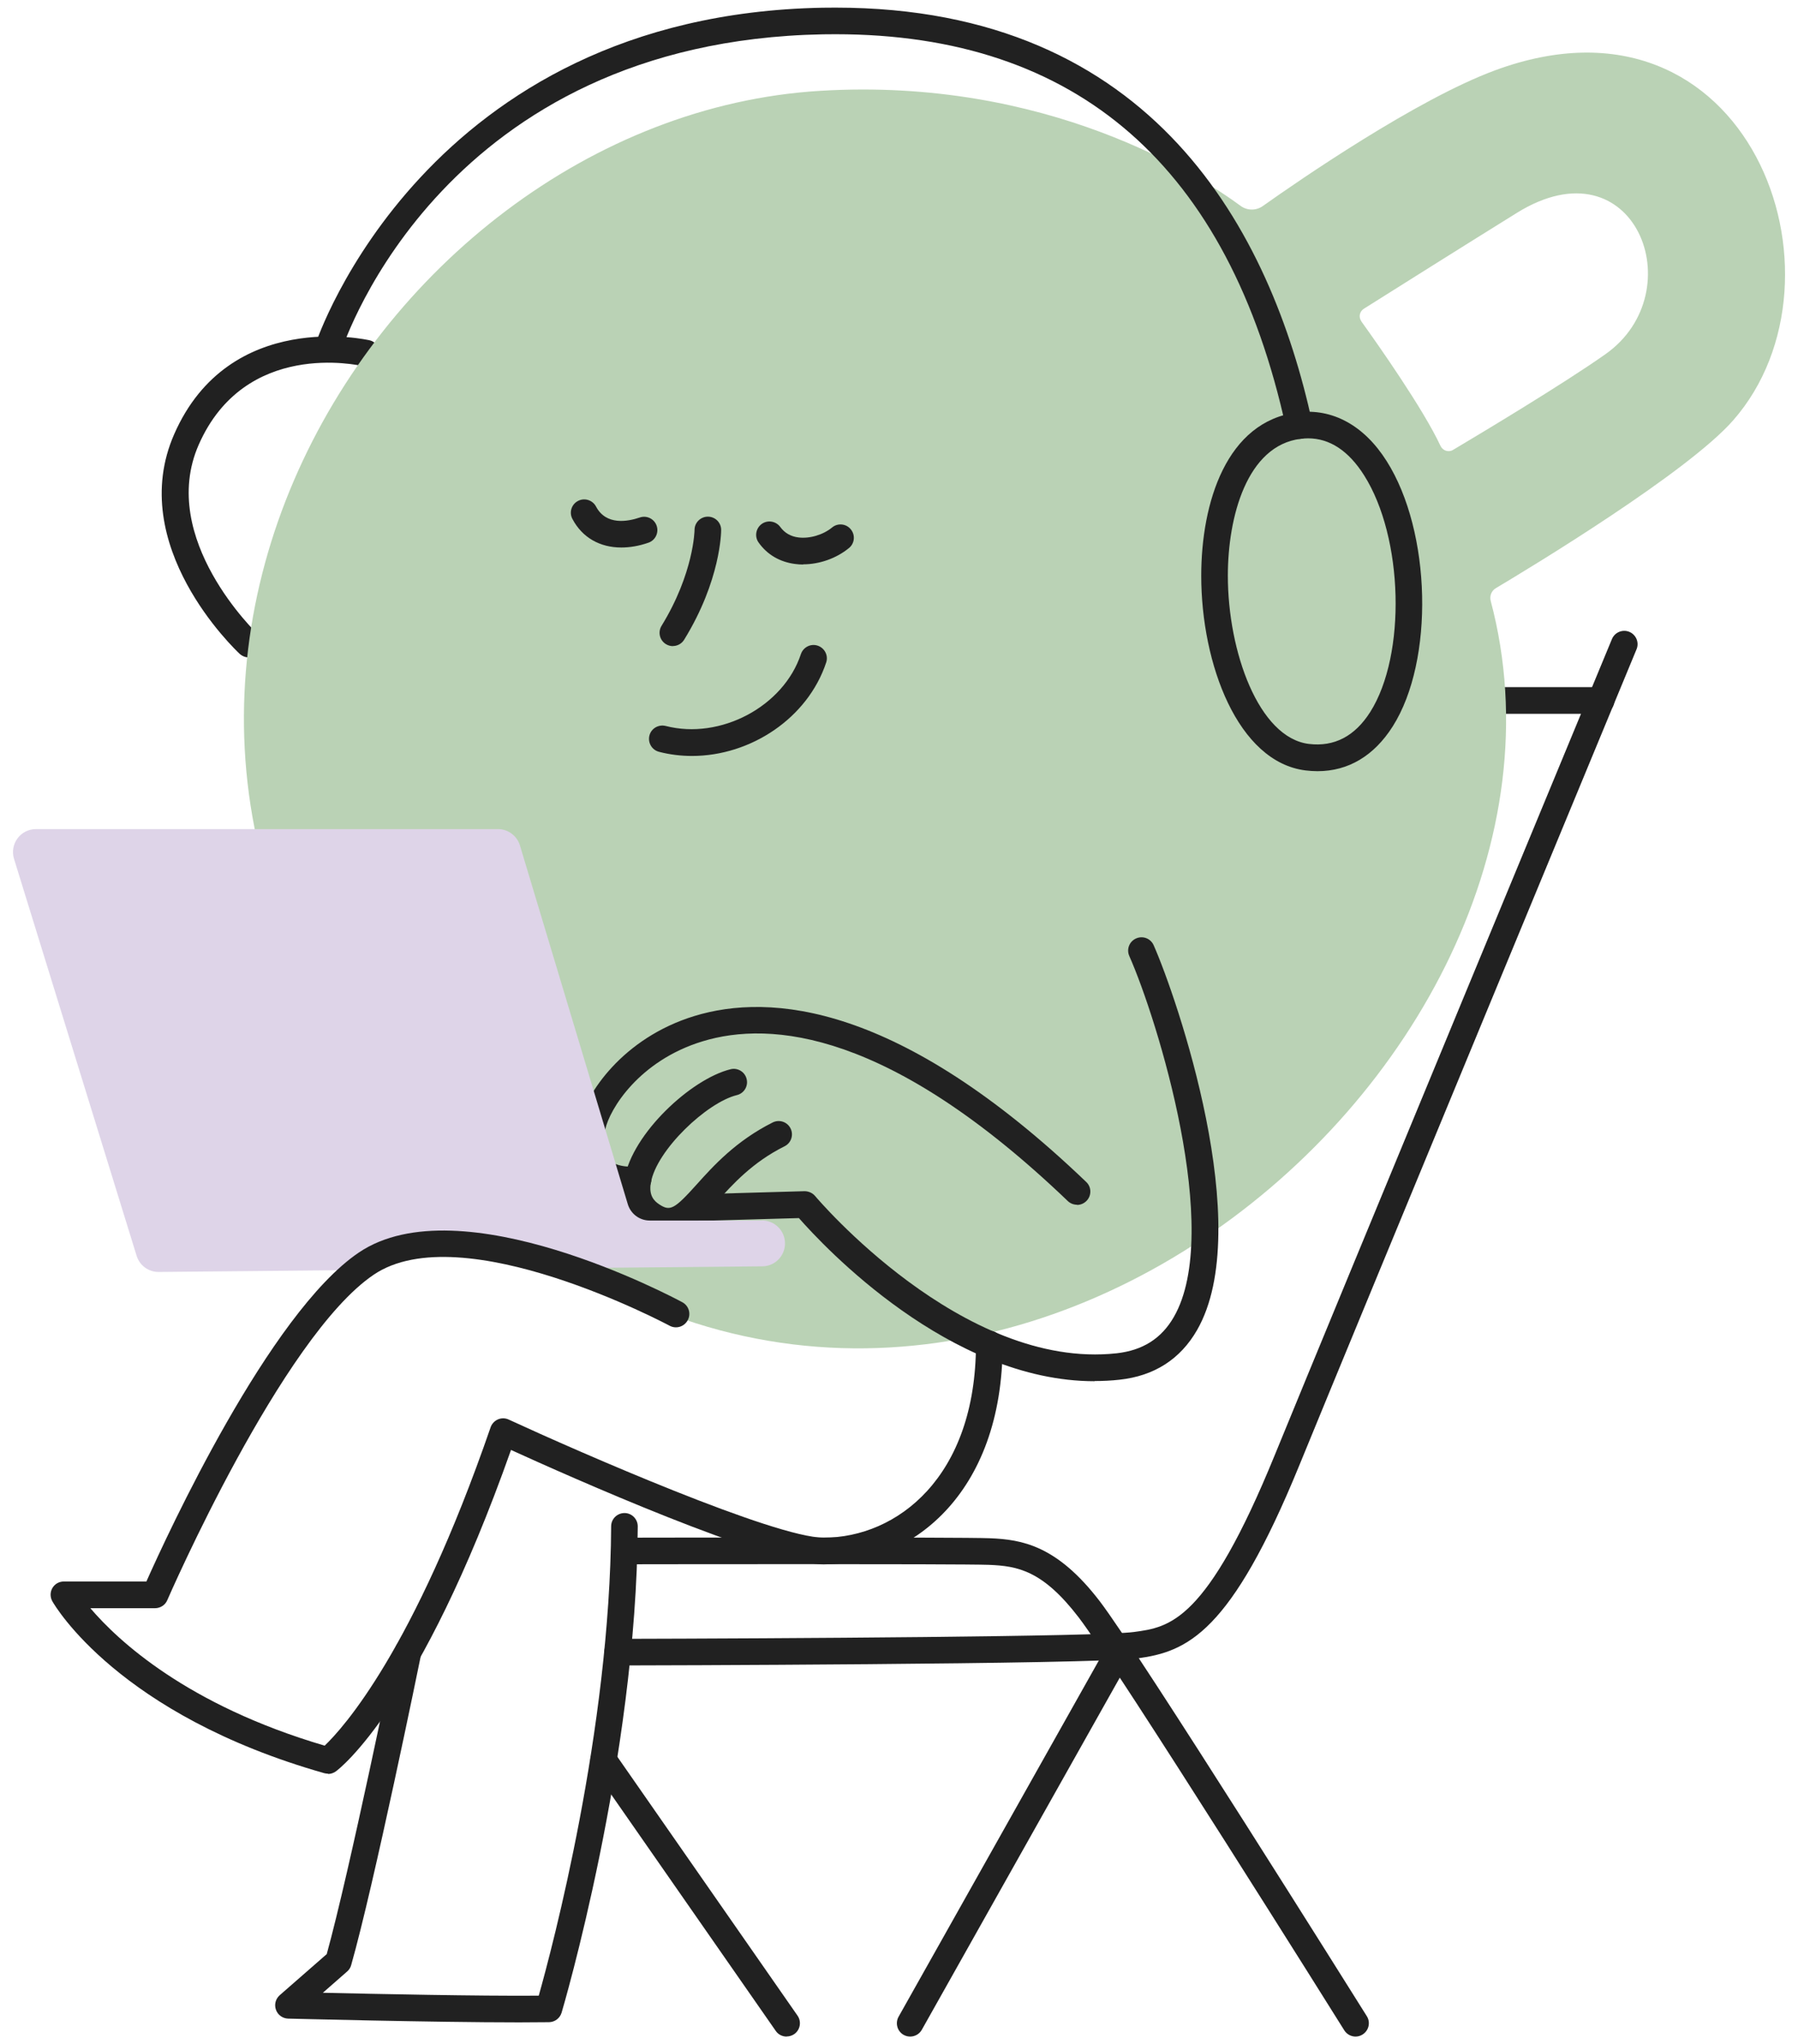
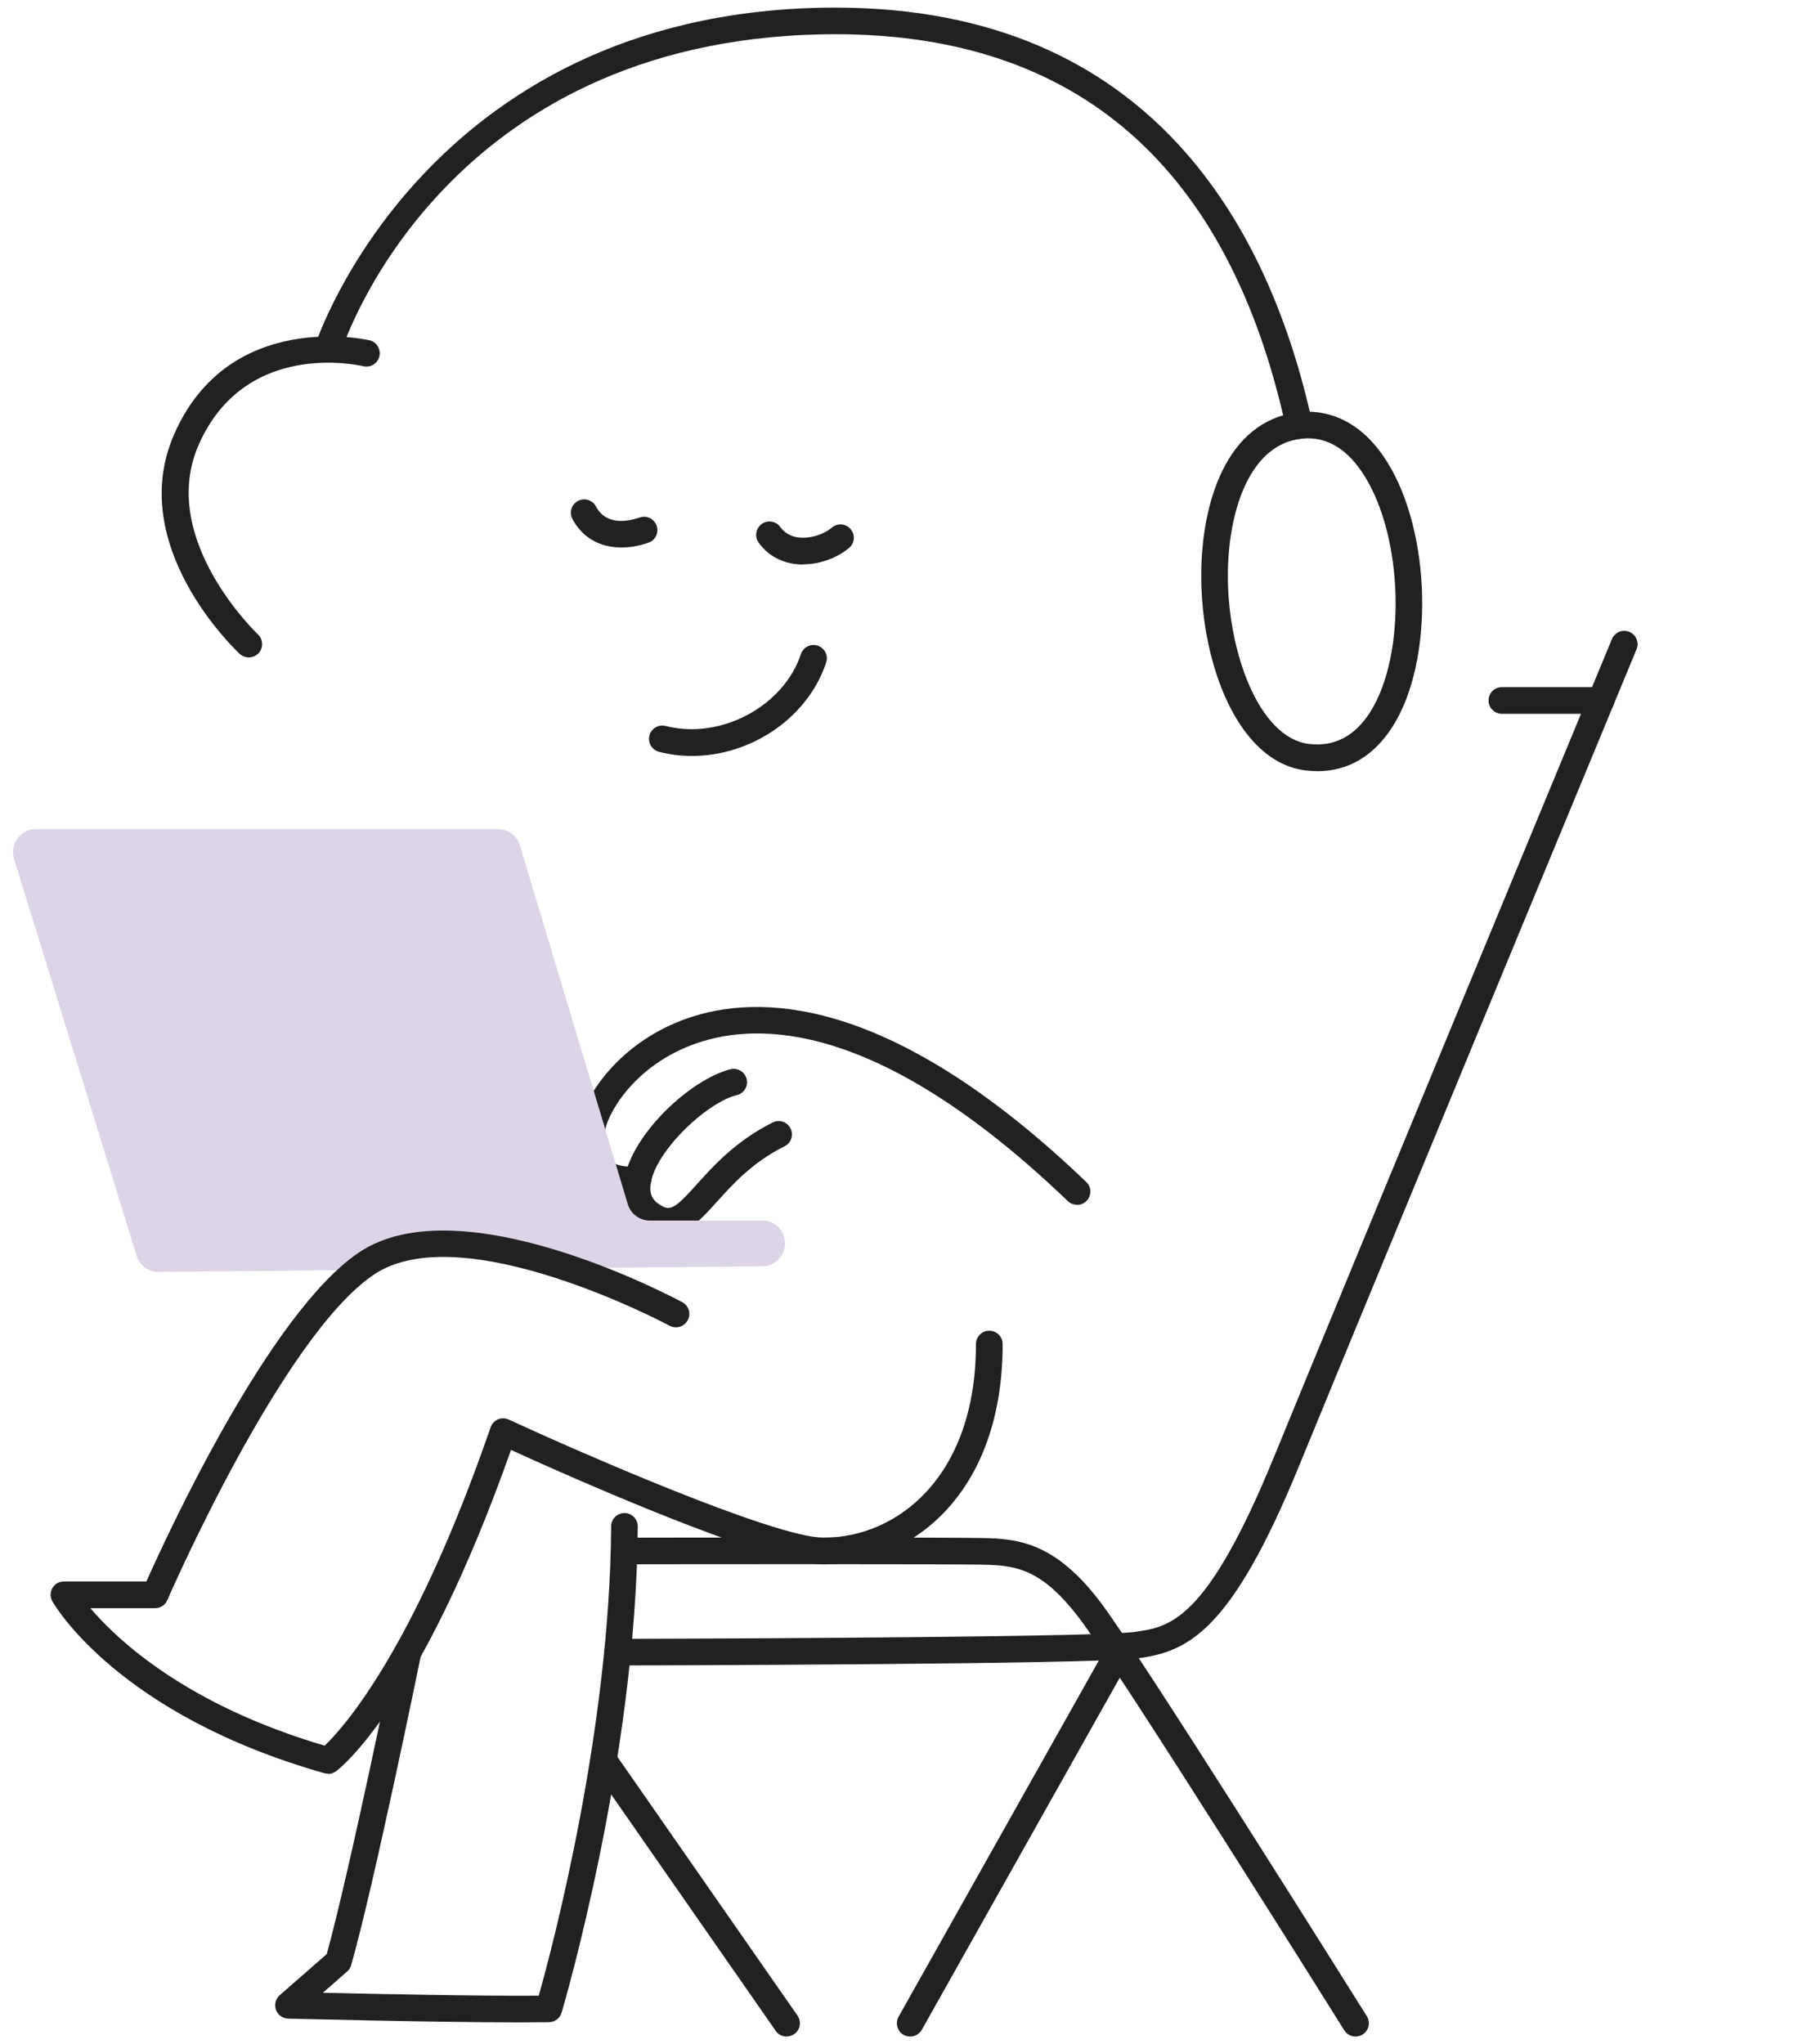
<svg xmlns="http://www.w3.org/2000/svg" id="Camada_1" viewBox="0 0 191.23 217.41">
  <defs>
    <style>
      .cls-1 {
        fill: #ded4e8;
      }

      .cls-2 {
        fill: #bad2b5;
      }

      .cls-3 {
        fill: #212121;
      }
    </style>
  </defs>
  <path class="cls-3" d="M26.46,69.92c-.35,0-.69-.13-.97-.38-.5-.47-12.16-11.53-6.96-23.37,5.88-13.4,20.62-10.01,20.77-9.98.76.18,1.23.95,1.05,1.71-.18.76-.95,1.23-1.71,1.05-.51-.12-12.59-2.84-17.51,8.36-4.38,9.99,6.2,20.06,6.3,20.16.57.53.6,1.43.07,2-.28.3-.66.45-1.04.45Z" />
  <path class="cls-3" d="M170.28,75.92h-10.54c-.78,0-1.42-.63-1.42-1.42s.63-1.42,1.42-1.42h10.54c.78,0,1.42.63,1.42,1.42s-.63,1.42-1.42,1.42Z" />
-   <path class="cls-2" d="M158.55,63.92c-.14-.53.07-1.09.55-1.37,3.83-2.28,20.37-12.3,25.23-17.84,13.32-15.18,1.64-47.19-25.32-37.23-8.34,3.08-20.82,11.68-24.71,14.44-.71.5-1.66.49-2.36-.03-4.33-3.19-20.58-13.7-44.72-12.23C38.87,12.59-.86,78.63,48.83,125.51c51.25,48.35,123.12-11.16,109.72-61.59ZM144.79,34.17c-.31-.44-.2-1.04.26-1.33,2.71-1.71,11.33-7.13,16.28-10.2,12.56-7.79,18.81,8.41,9.42,15.03-4.52,3.19-13.35,8.48-16.21,10.18-.48.29-1.09.08-1.33-.42-1.83-3.94-6.74-10.91-8.43-13.26Z" />
  <g>
    <path class="cls-3" d="M114.55,128.13c-.35,0-.71-.13-.98-.39-18.89-18.1-31.57-19.22-38.88-16.98-6.72,2.06-9.86,7.2-10.32,9.37-.22,1.03-.34,2.41.36,3.17.92.99,2.91.76,2.93.75.78-.11,1.49.43,1.6,1.21.11.77-.43,1.49-1.21,1.6-.35.05-3.49.43-5.4-1.63-1.23-1.33-1.59-3.24-1.06-5.69.69-3.2,4.63-9.14,12.26-11.48,8.04-2.46,21.79-1.4,41.68,17.65.57.54.58,1.44.04,2-.28.29-.65.44-1.02.44Z" />
    <path class="cls-3" d="M71.09,131.32c-.78,0-1.62-.26-2.55-.87-1.74-1.15-2.49-2.97-2.11-5.13.83-4.75,7.05-10.56,11.27-11.6.76-.19,1.53.28,1.71,1.04.19.76-.28,1.53-1.04,1.71-3.18.78-8.54,5.83-9.15,9.33-.23,1.35.35,1.93.88,2.28,1.17.78,1.62.54,4.01-2.12,1.75-1.95,4.16-4.62,8.07-6.58.7-.35,1.55-.07,1.9.63s.07,1.55-.63,1.9c-3.43,1.71-5.54,4.06-7.23,5.94-1.54,1.71-3.12,3.46-5.14,3.46Z" />
-     <path class="cls-3" d="M116.42,146.9c-15.43,0-28.8-14.33-31.45-17.35l-10.59.3c-.79,0-1.43-.59-1.46-1.38-.02-.78.59-1.43,1.38-1.46l11.26-.32c.43,0,.85.18,1.13.51.16.19,15.65,18.53,32.07,16.73,2.78-.31,4.77-1.57,6.09-3.87,5.22-9.07-1.75-31.63-4.74-38.38-.32-.72,0-1.55.72-1.87.72-.32,1.55,0,1.87.72,2.43,5.49,10.89,30.03,4.61,40.94-1.78,3.09-4.55,4.87-8.24,5.27-.89.1-1.78.14-2.66.14Z" />
  </g>
  <path class="cls-3" d="M55.22,215.09c-9.31,0-24.41-.4-24.58-.4-.58-.02-1.1-.39-1.29-.94-.2-.55-.04-1.16.4-1.55l5-4.37c2.42-8.75,7.23-32.22,7.27-32.46.16-.77.9-1.26,1.67-1.1.77.16,1.26.91,1.1,1.67-.2,1-5.02,24.56-7.44,33.06-.07.26-.22.5-.43.68l-2.58,2.26c5.65.13,16.56.36,22.96.31,1.42-5.03,7.58-28.22,7.7-49.92,0-.78.64-1.41,1.42-1.41h0c.78,0,1.41.64,1.41,1.42-.13,24.81-8.02,51.45-8.1,51.72-.18.59-.72,1-1.34,1.01-.94.01-2.02.02-3.18.02Z" />
  <g>
    <path class="cls-3" d="M144.17,216.6c-.47,0-.93-.24-1.2-.67-.24-.39-24.14-38.56-28.26-43.93-3.81-4.96-6.46-5.45-9.53-5.57-3.13-.12-38.39-.06-38.75-.06h0c-.78,0-1.42-.63-1.42-1.41,0-.78.63-1.42,1.41-1.42,1.46,0,35.68-.07,38.87.06,3.41.14,7.12.76,11.66,6.68,4.21,5.48,27.43,42.58,28.42,44.15.42.66.21,1.54-.45,1.95-.23.15-.49.22-.75.22Z" />
    <path class="cls-3" d="M96.8,216.6c-.24,0-.47-.06-.69-.18-.68-.38-.92-1.25-.54-1.93l22.19-39.47c.38-.68,1.25-.92,1.93-.54.68.38.92,1.25.54,1.93l-22.19,39.47c-.26.46-.74.72-1.24.72Z" />
    <path class="cls-3" d="M83.66,216.6c-.45,0-.89-.21-1.16-.61l-19.46-27.96c-.45-.64-.29-1.53.35-1.97.64-.45,1.53-.29,1.97.35l19.46,27.96c.45.64.29,1.53-.35,1.97-.25.17-.53.25-.81.25Z" />
    <path class="cls-3" d="M65.69,177.13c-.78,0-1.42-.63-1.42-1.41,0-.78.63-1.42,1.41-1.42,17.4-.04,51.26-.23,54.93-.73,3.79-.51,7.71-1.04,14.96-18.79,6.46-15.8,35.58-86.11,35.87-86.81.3-.72,1.13-1.07,1.85-.77.72.3,1.07,1.13.77,1.85-.29.71-29.41,71.01-35.87,86.8-7.3,17.85-11.92,19.81-17.21,20.53-4.76.64-53.24.75-55.3.75h0Z" />
  </g>
  <g>
-     <path class="cls-3" d="M71.57,68.72c-.25,0-.51-.07-.74-.21-.67-.41-.88-1.28-.47-1.95,3.44-5.6,3.51-10.15,3.51-10.2,0-.78.64-1.41,1.42-1.41h0c.78,0,1.41.63,1.41,1.41,0,.22-.04,5.35-3.93,11.67-.27.44-.73.68-1.21.68Z" />
    <path class="cls-3" d="M85.42,60.04c-.29,0-.59-.02-.87-.06-1.61-.21-2.95-.99-3.86-2.27-.46-.63-.31-1.52.32-1.98.63-.46,1.52-.31,1.98.32.46.63,1.11,1.01,1.93,1.11,1.18.15,2.62-.27,3.58-1.06.6-.5,1.5-.41,1.99.2.5.61.41,1.5-.2,1.99-1.34,1.1-3.14,1.73-4.87,1.73Z" />
    <path class="cls-3" d="M66.08,58.23c-2.28,0-4.16-1.06-5.2-3.04-.37-.69-.1-1.55.59-1.91.69-.37,1.55-.1,1.92.59,1.07,2.04,3.38,1.6,4.65,1.17.74-.26,1.55.14,1.8.88.25.74-.14,1.55-.88,1.8-1,.35-1.98.51-2.88.51Z" />
    <path class="cls-3" d="M73.6,80.4c-1.17,0-2.35-.14-3.51-.44-.76-.2-1.21-.97-1.02-1.73.19-.76.97-1.21,1.73-1.02,5.82,1.5,12.54-2.07,14.38-7.64.25-.74,1.05-1.15,1.79-.9.74.25,1.15,1.05.9,1.79-1.96,5.92-8.03,9.94-14.27,9.94Z" />
  </g>
  <path class="cls-3" d="M138.17,46.68c-.65,0-1.24-.45-1.38-1.12-6.08-27.82-22.2-41.92-47.92-41.92-.45,0-.89,0-1.34.01-40.18.75-50.84,32.45-51.27,33.8-.24.74-1.03,1.15-1.78.92-.74-.24-1.16-1.04-.92-1.78.11-.35,11.66-34.98,53.92-35.77.46,0,.92-.01,1.37-.01,33.91,0,46.3,23.92,50.72,44.15.17.76-.32,1.52-1.08,1.69-.1.02-.2.03-.3.03Z" />
  <path class="cls-3" d="M140.13,82.02c-.42,0-.84-.03-1.27-.08h0c-7.21-.89-11.1-11.33-11.1-20.7,0-7.79,2.69-16.44,10.24-17.38,3.7-.46,7.08,1.38,9.48,5.18,4.76,7.51,5.08,21.22.65,28.21-1.99,3.14-4.73,4.77-8,4.77ZM139.12,46.62c-.26,0-.52.02-.78.05-5.72.71-7.75,8.29-7.75,14.56,0,8.09,3.29,17.23,8.61,17.89h0c2.7.33,4.89-.81,6.53-3.39,3.86-6.09,3.54-18.57-.65-25.18-1.65-2.61-3.66-3.93-5.96-3.93Z" />
  <path class="cls-1" d="M81.06,129.81h-11.96c-1.08,0-2.02-.71-2.33-1.74l-11.47-38.15c-.31-1.03-1.26-1.74-2.33-1.74H3.82c-1.64,0-2.81,1.59-2.33,3.16l13.04,42.22c.32,1.03,1.27,1.73,2.35,1.72l20.93-.2c1.64-1.31,3.69-2.36,6.34-2.6,5.93-.54,9.46-.01,15.41,2.4h0l21.52-.2c1.34-.01,2.41-1.1,2.41-2.44s-1.09-2.44-2.44-2.44Z" />
  <path class="cls-3" d="M34.89,188.64c-.13,0-.26-.02-.39-.05-21.88-6.21-28.65-17.79-28.93-18.28-.25-.44-.25-.98,0-1.41.25-.44.72-.7,1.22-.7h8.78c2.18-4.9,13.06-28.55,22.6-34.99,10.8-7.29,33.44,4.77,34.4,5.29.69.37.95,1.23.57,1.92-.37.69-1.23.95-1.92.58-.22-.12-22.09-11.77-31.47-5.43-9.76,6.59-21.84,34.34-21.96,34.62-.22.52-.74.85-1.3.85h-6.88c2.93,3.44,10.28,10.31,24.92,14.62,1.95-1.86,9.46-10.13,17.65-33.86.13-.38.42-.68.78-.84.37-.16.79-.15,1.15.02,7.56,3.49,28.3,12.56,33.49,12.56,7.8,0,16.2-6.44,16.2-20.59,0-.78.63-1.42,1.42-1.42s1.42.63,1.42,1.42c0,16.1-9.87,23.43-19.03,23.43-6.1,0-27.14-9.38-33.26-12.17-9.65,27.32-18.25,33.91-18.62,34.18-.25.18-.54.28-.84.28Z" />
</svg>